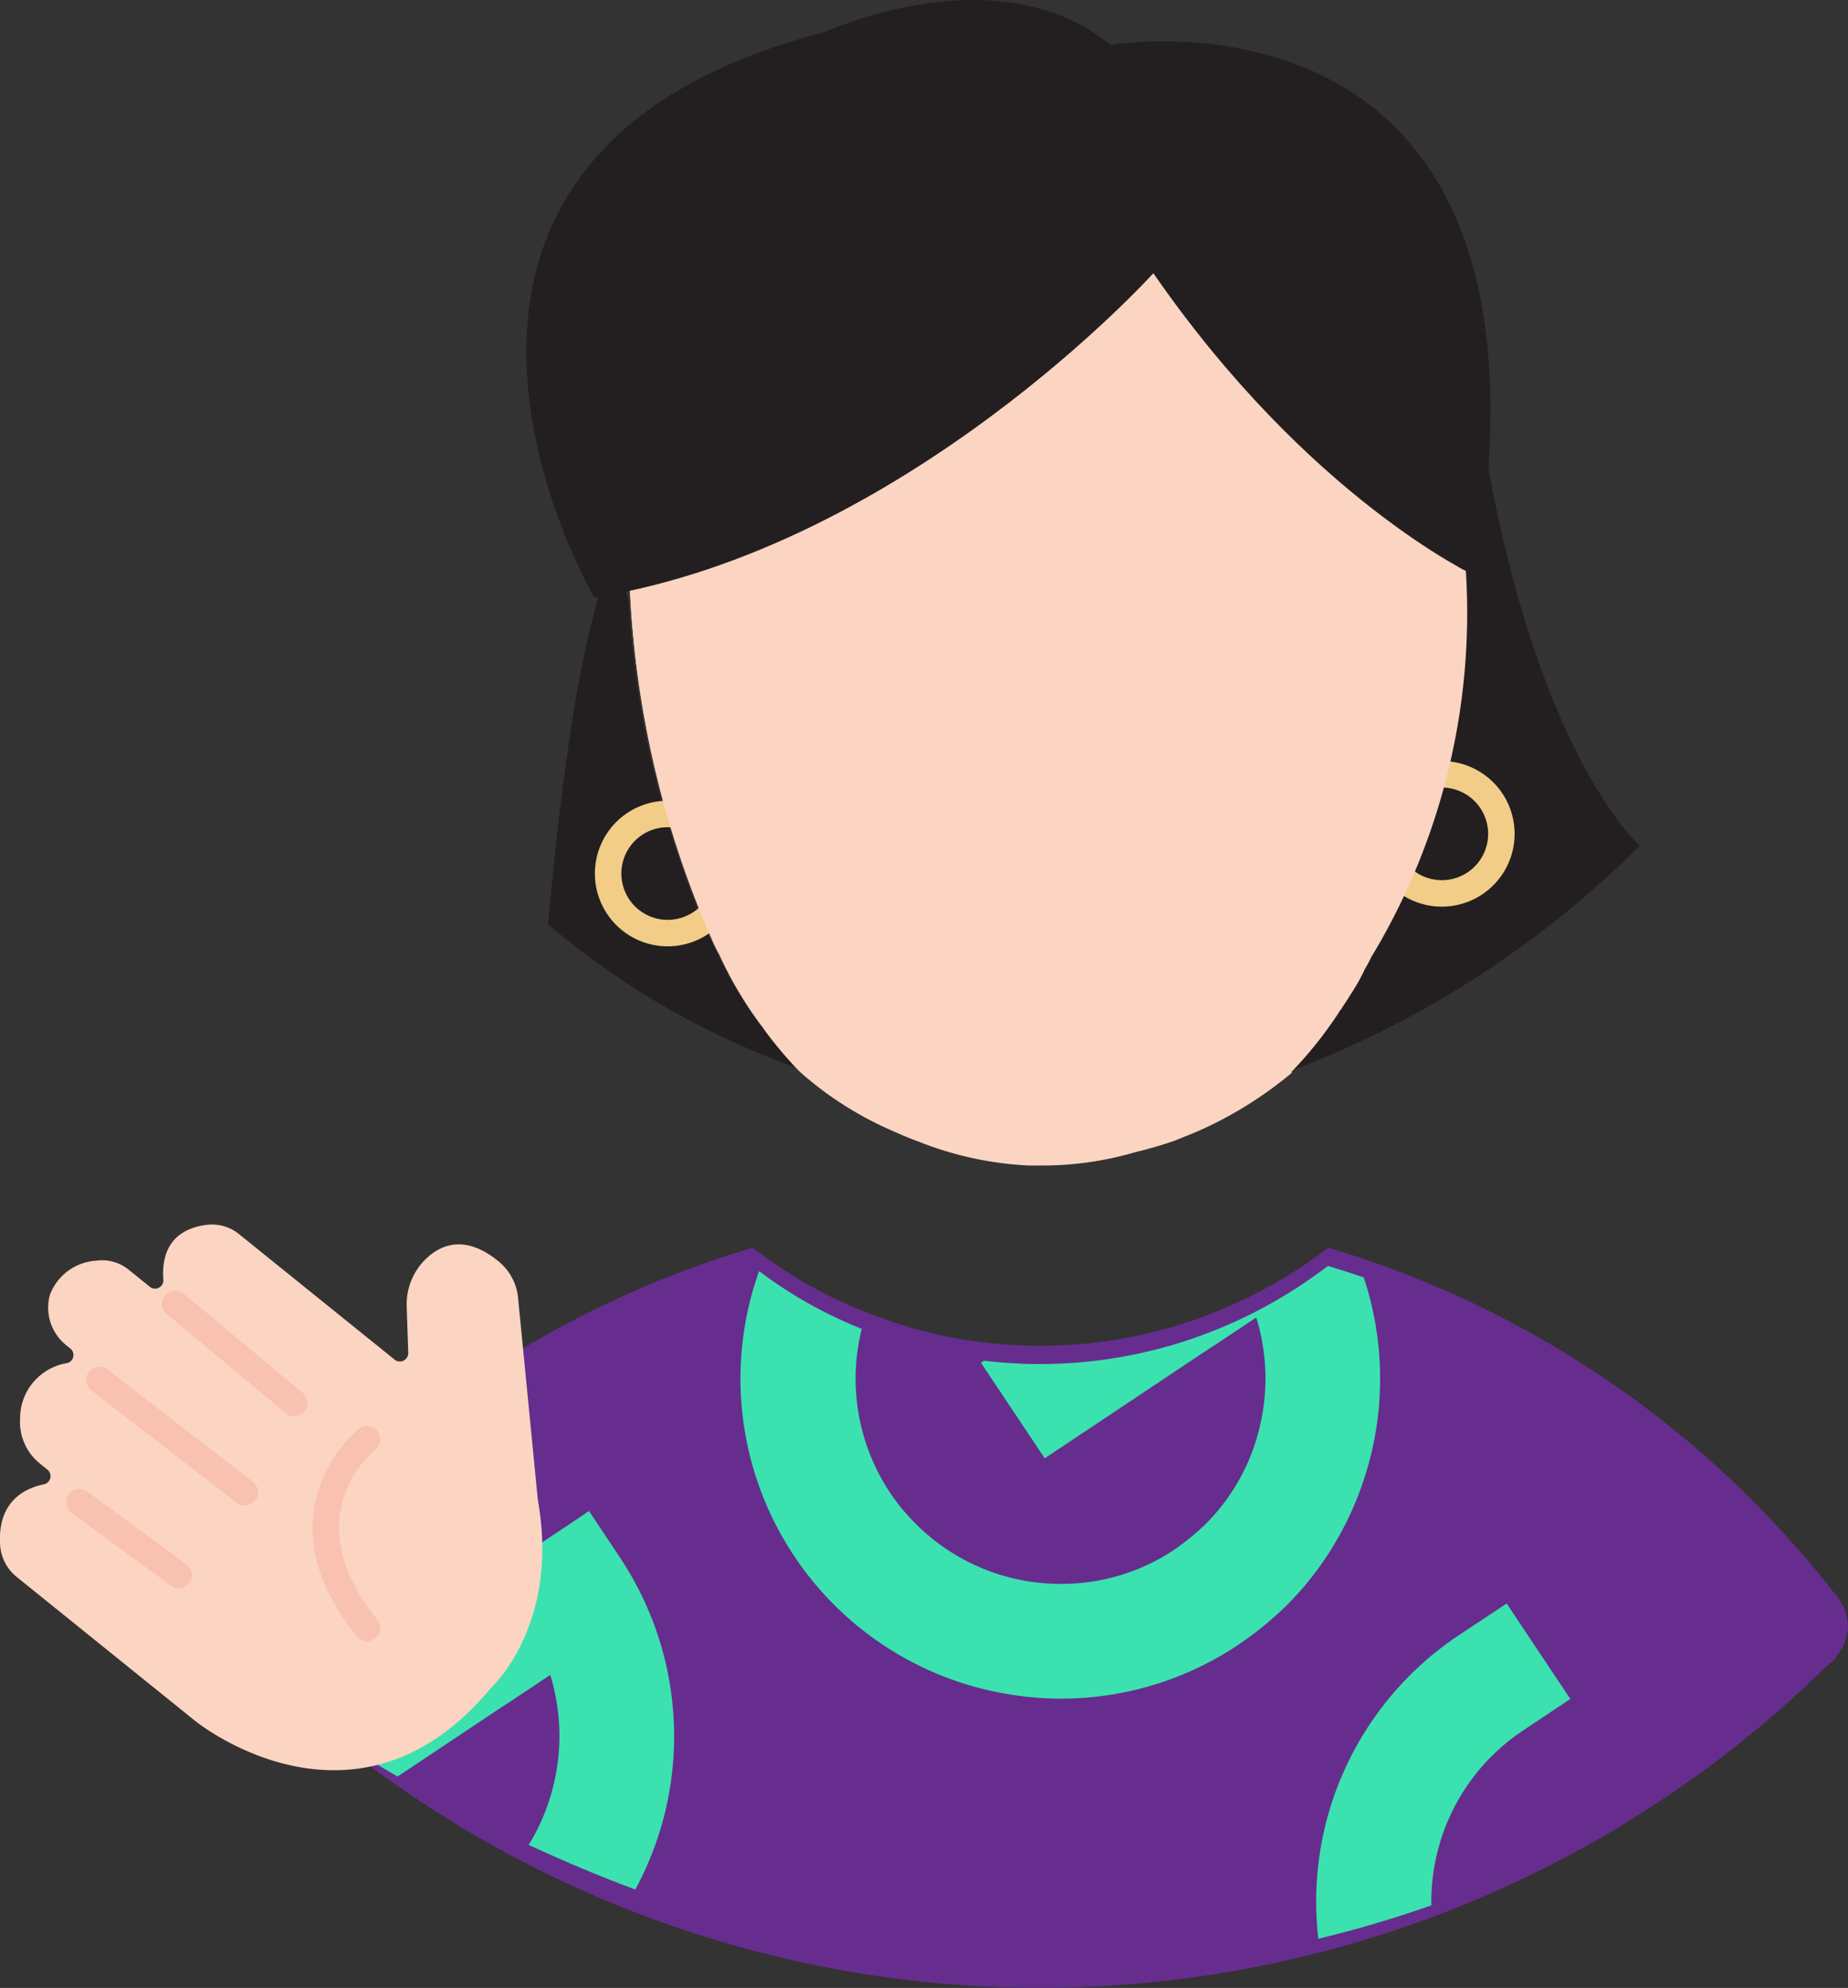
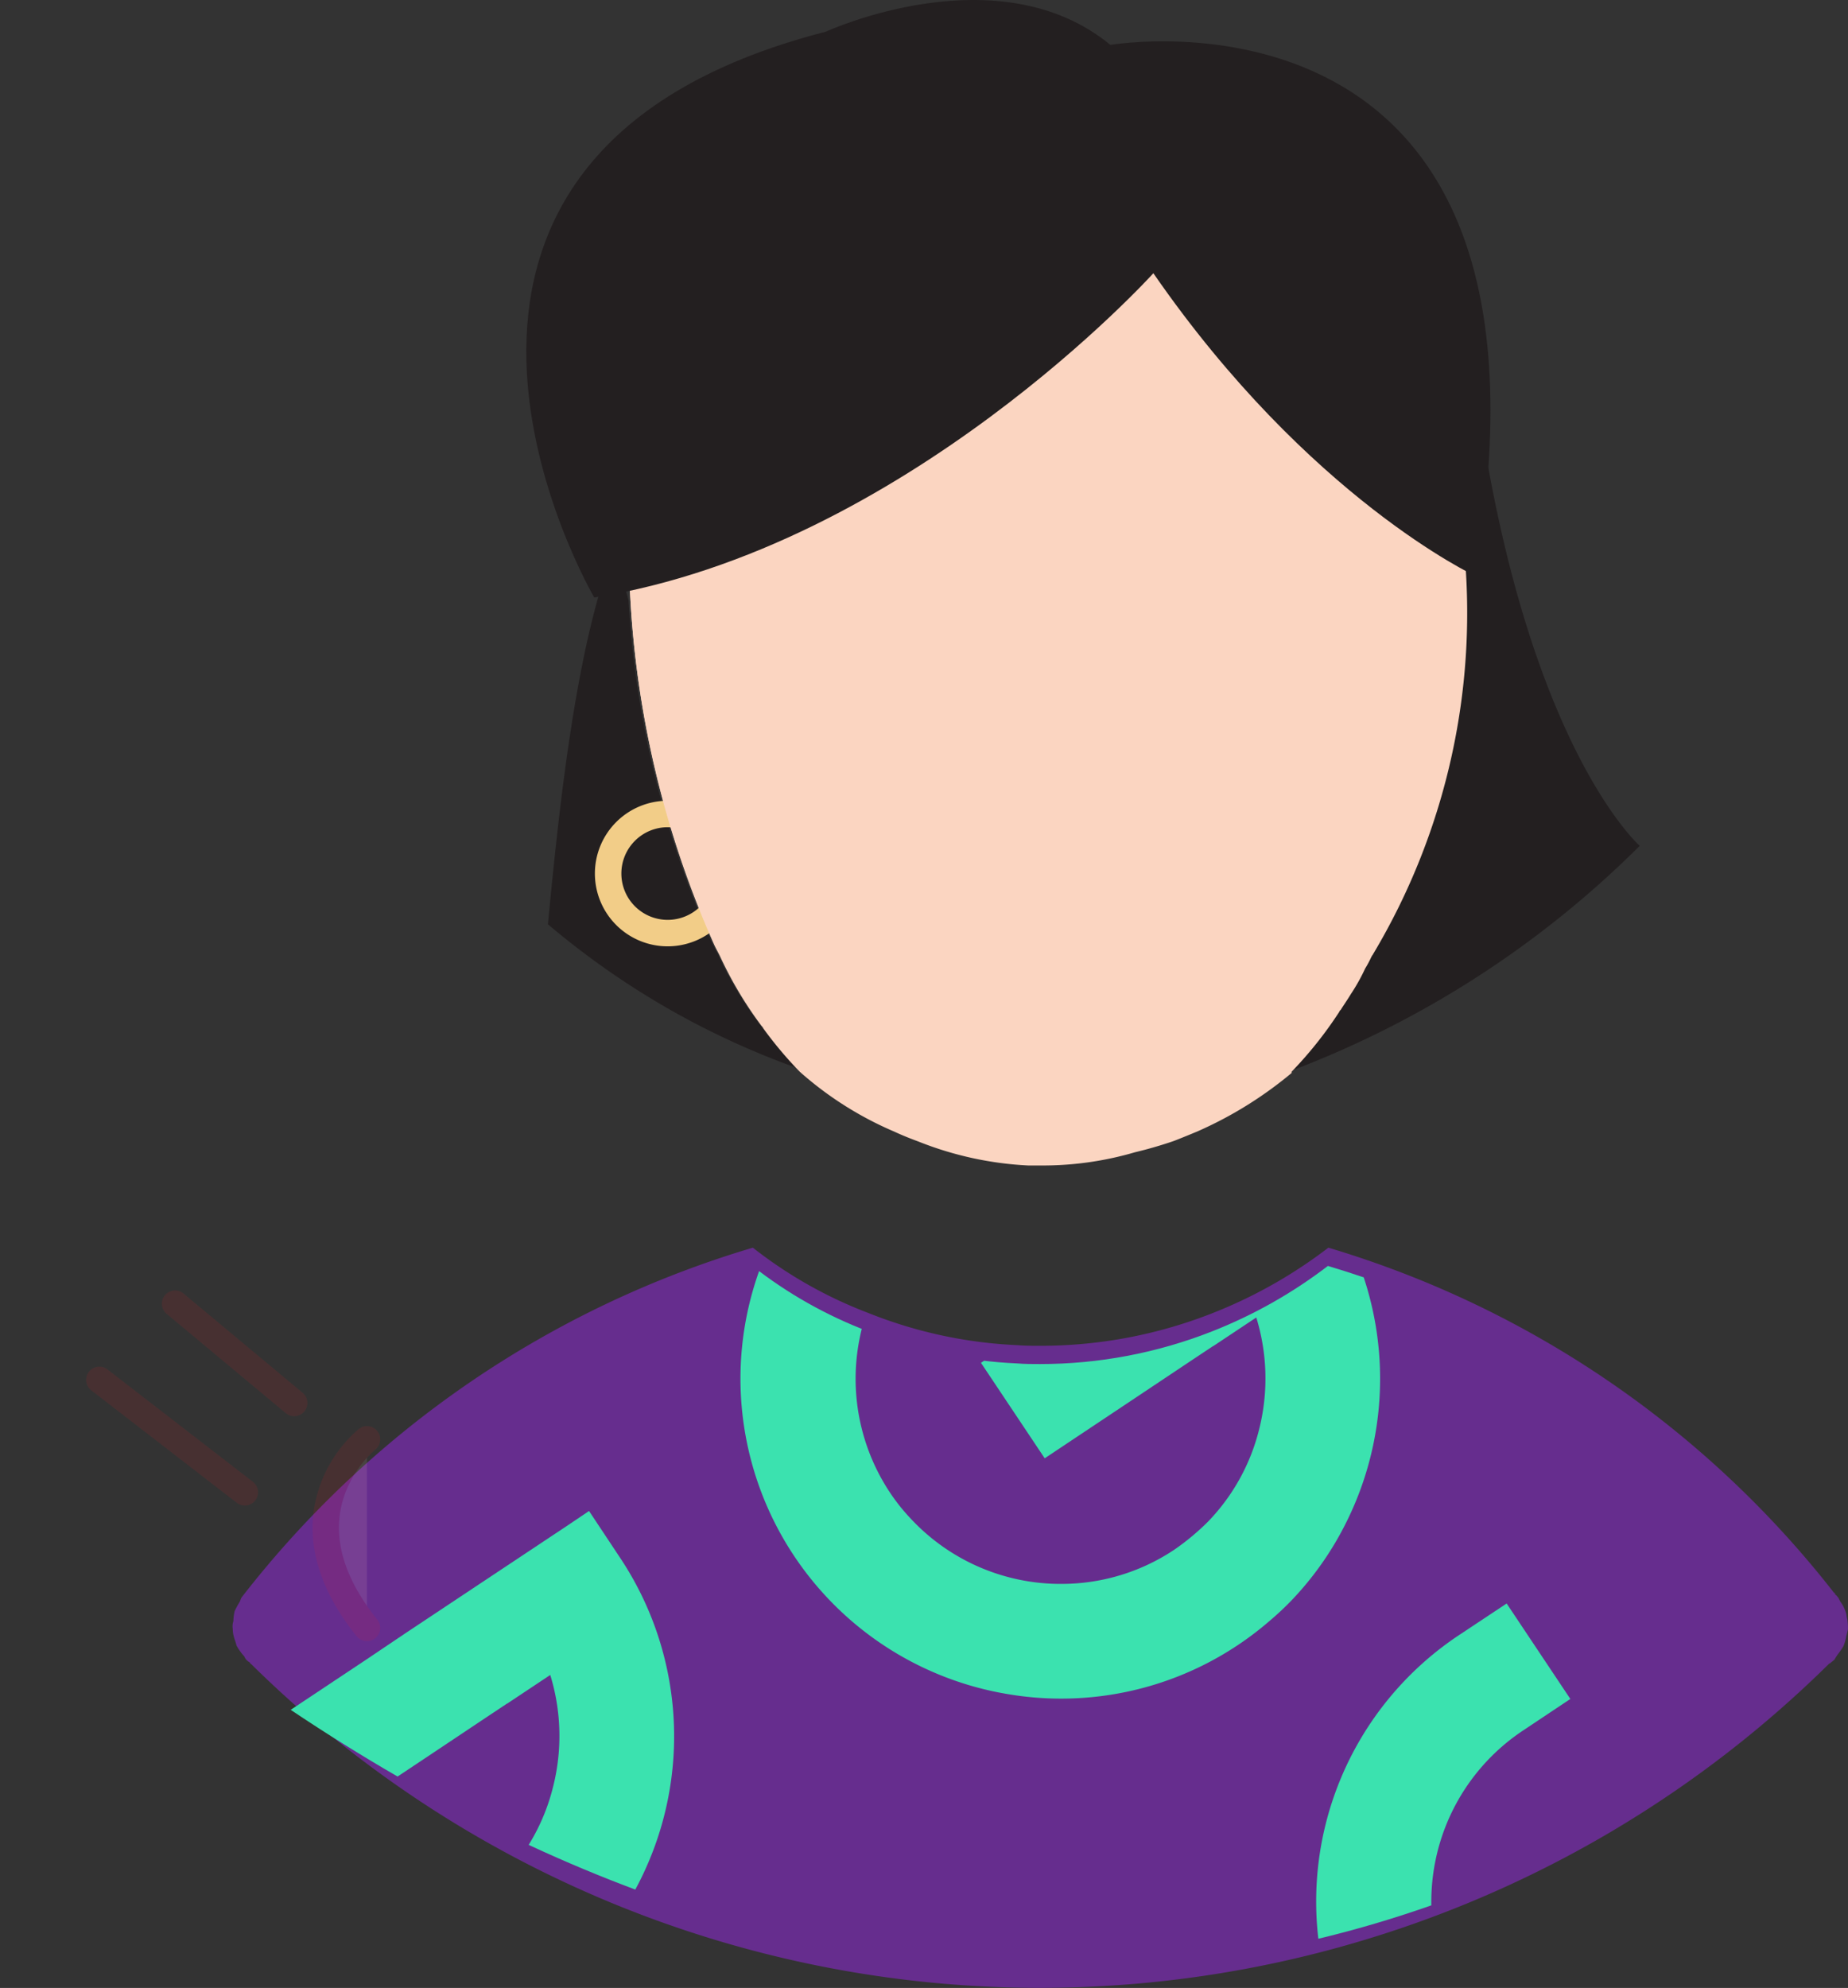
<svg xmlns="http://www.w3.org/2000/svg" id="Komponente_678_3" data-name="Komponente 678 – 3" width="172.096" height="185.1" viewBox="0 0 172.096 185.1">
  <rect x="0" y="0" width="172.096" height="185.1" fill="#333333" stroke="none" />
  <defs>
    <clipPath id="clip-path">
      <path id="Pfad_2179-7" data-name="Pfad 2179-7" d="M326.007,461.208c-.059-.175-.059-.4-.118-.582a3.486,3.486,0,0,0-.532-1.055l-.177-.355c-.118-.118-.177-.246-.3-.3,0-.059,0-.118-.059-.118a.058.058,0,0,0-.059-.059h0a93.636,93.636,0,0,0-47.077-32.118,44.492,44.492,0,0,1-10.776,6.09,43.694,43.694,0,0,1-16.053,3.046c-.7,0-1.4,0-2.11-.059a42.326,42.326,0,0,1-13.877-2.987,40.918,40.918,0,0,1-10.778-6.09,94.061,94.061,0,0,0-47.607,32.559c-.118.175-.118.353-.246.523q-.222.37-.407.762a4.617,4.617,0,0,0-.118.937,1.477,1.477,0,0,0-.059.7,3.056,3.056,0,0,0,.177.986c.059.177.118.355.177.584a5.385,5.385,0,0,0,.658.937c.118.118.118.246.234.355a1.153,1.153,0,0,0,.288.247c.111.059.059.118.118.118a.06.06,0,0,0,.059.059h0c53.418,37.639,104.254,33.634,146.987-.064h.059c.118-.118.3-.246.414-.355a3.783,3.783,0,0,1,.293-.466,9.019,9.019,0,0,0,.525-.759,3.986,3.986,0,0,0,.246-.821c.062-.293.121-.471.18-.759A5.692,5.692,0,0,0,326.007,461.208Z" transform="translate(-175.64 -426.625)" fill="none" />
    </clipPath>
    <linearGradient id="linear-gradient" x1="-86.379" y1="-22.957" x2="-86.311" y2="-22.957" gradientUnits="objectBoundingBox">
      <stop offset="0.023" stop-color="#fae9e0" />
      <stop offset="0.487" stop-color="#fadfd1" />
      <stop offset="0.876" stop-color="#fbd5c1" />
    </linearGradient>
  </defs>
  <path id="Pfad_2179-7-2" data-name="Pfad 2179-7" d="M326.025,460.518c-.059-.175-.059-.4-.118-.582a3.514,3.514,0,0,0-.532-1.055l-.177-.355c-.118-.118-.177-.246-.3-.3,0-.059,0-.118-.059-.118a.058.058,0,0,0-.059-.059h0a93.65,93.65,0,0,0-47.077-32.118,44.411,44.411,0,0,1-10.776,6.09,43.641,43.641,0,0,1-16.053,3.046c-.7,0-1.4,0-2.11-.059a42.264,42.264,0,0,1-13.877-2.987,40.914,40.914,0,0,1-10.778-6.09,94.061,94.061,0,0,0-47.607,32.559c-.118.175-.118.352-.246.522q-.222.37-.407.762a4.618,4.618,0,0,0-.118.937,1.511,1.511,0,0,0-.059.7,3.045,3.045,0,0,0,.177.986c.059.177.118.355.177.584a5.288,5.288,0,0,0,.658.937c.118.118.118.246.234.355a1.1,1.1,0,0,0,.288.246c.111.059.059.118.118.118a.058.058,0,0,0,.059.059h0a104.56,104.56,0,0,0,146.987-.064h.059c.118-.118.3-.246.414-.355a3.776,3.776,0,0,1,.293-.466,9.061,9.061,0,0,0,.525-.759,3.984,3.984,0,0,0,.246-.821c.062-.293.121-.471.18-.759A5.711,5.711,0,0,0,326.025,460.518Z" transform="translate(-153.998 -309.757)" fill="#662d8e" />
  <g id="Gruppe_16286" data-name="Gruppe 16286" transform="translate(21.615 117.878)">
    <g id="Gruppe_16285" data-name="Gruppe 16285" clip-path="url(#clip-path)">
      <g id="Gruppe_12334" data-name="Gruppe 12334" transform="translate(-18.406 -17.253)">
        <path id="Pfad_8" data-name="Pfad 8" d="M222.776,444.359l-2.958-4.456-1.918,1.292-15.124,10.051-3.685,2.479-8.523,5.669,5.935,8.888,8.2-5.462,5.573-3.719,1.9-1.264h.02l4.01-2.667a19.323,19.323,0,0,1,.261,10.423,18.872,18.872,0,0,1-4.7,8.533c-.015.025-.037.03-.052.054a22.523,22.523,0,0,1-3.135,2.61,18.9,18.9,0,0,1-9.844,3.177h-.022a19.055,19.055,0,0,1-14.69-6.066,18.052,18.052,0,0,1-1.937-2.433,19.134,19.134,0,0,1,5.3-26.486l4.454-2.958-5.933-8.89-4.456,2.958a29.777,29.777,0,0,0,11.062,54.067h.015a29.654,29.654,0,0,0,24.909-6.712,26.8,26.8,0,0,0,2.011-1.878,29.43,29.43,0,0,0,5.193-7.416A29.971,29.971,0,0,0,222.776,444.359Z" transform="translate(-168.172 -399.836)" fill="#3be2af" />
        <path id="Pfad_8-2" data-name="Pfad 8-2" d="M249.454,430.862l-2.958-4.456-1.92,1.289-15.124,10.051-3.685,2.48-8.523,5.669,5.935,8.89,8.2-5.464,5.573-3.719,1.9-1.262h.02l4.01-2.667a19.339,19.339,0,0,1,.264,10.421,18.9,18.9,0,0,1-4.705,8.533c-.015.025-.037.03-.052.054a22.533,22.533,0,0,1-3.135,2.61,18.894,18.894,0,0,1-9.844,3.177h-.022A19.073,19.073,0,0,1,210.7,460.4a18.049,18.049,0,0,1-1.937-2.433,19.134,19.134,0,0,1,5.3-26.486l4.454-2.97-5.933-8.89-4.456,2.958a29.777,29.777,0,0,0,11.062,54.067h.015a29.645,29.645,0,0,0,24.909-6.714,27.3,27.3,0,0,0,2.011-1.876,29.482,29.482,0,0,0,5.193-7.419A29.973,29.973,0,0,0,249.454,430.862Z" transform="translate(-129.099 -419.625)" fill="#3be2af" />
        <path id="Pfad_8-3" data-name="Pfad 8-3" d="M271.2,450.612l-2.958-4.456-1.92,1.289L251.2,457.5l-3.685,2.48L239,465.644l5.935,8.89,8.2-5.464,5.573-3.719,1.9-1.262h.02l4.01-2.667a19.338,19.338,0,0,1,.264,10.421,18.9,18.9,0,0,1-4.705,8.533c-.015.025-.037.03-.052.054a22.525,22.525,0,0,1-3.135,2.61,18.9,18.9,0,0,1-9.844,3.177h-.022a19.073,19.073,0,0,1-14.69-6.063,18.045,18.045,0,0,1-1.937-2.433,19.134,19.134,0,0,1,5.3-26.486l4.454-2.97-5.933-8.89-4.456,2.958A29.777,29.777,0,0,0,240.94,496.4h.015a29.646,29.646,0,0,0,24.909-6.714,27.312,27.312,0,0,0,2.011-1.876,29.487,29.487,0,0,0,5.193-7.419A29.973,29.973,0,0,0,271.2,450.612Z" transform="translate(-97.24 -390.696)" fill="#3be2af" />
      </g>
    </g>
  </g>
  <g id="Gruppe_12343" data-name="Gruppe 12343" transform="translate(51.027 32.53)">
    <path id="Pfad_4572" data-name="Pfad 4572" d="M231.66,409.684a61.956,61.956,0,0,1-8.427,38.48h0a.056.056,0,0,1-.059.057c0,.059,0,.059-.059.118a9.437,9.437,0,0,1-.592,1.114,17.624,17.624,0,0,1-1.343,2.4c-.283.466-.651.986-.939,1.464-.118.057-.118.172-.177.232a36.647,36.647,0,0,1-4.392,5.506v.118c-.047.039-.1.074-.143.111A92.1,92.1,0,0,0,248.3,438.223S236.735,428.071,232.584,392a28.837,28.837,0,0,1,.36,4.143c-.446,2.061-1.006,4.769-1.634,7.843A51.864,51.864,0,0,1,231.66,409.684Z" transform="translate(-146.626 -391.997)" fill="#231f20" />
    <path id="Pfad_4573" data-name="Pfad 4573" d="M207.424,443.972a.882.882,0,0,0-.18-.246,35.891,35.891,0,0,1-3.867-6.5c-.17-.352-.407-.757-.572-1.114a91.428,91.428,0,0,1-7.727-31.773c-.606-2.277-1.089-4.042-1.343-4.8-3.34,8.607-4.93,21.936-6.162,34.948a74.769,74.769,0,0,0,23.087,13.344A36.906,36.906,0,0,1,207.424,443.972Z" transform="translate(-187.573 -380.956)" fill="#231f20" />
  </g>
  <g id="Gruppe_16287" data-name="Gruppe 16287" transform="translate(55.4 70.864)">
    <path id="Pfad_6641" data-name="Pfad 6641" d="M196.125,422.605a6.778,6.778,0,1,1,6.778-6.778A6.785,6.785,0,0,1,196.125,422.605Zm0-11.091a4.313,4.313,0,1,0,4.313,4.313A4.318,4.318,0,0,0,196.125,411.514Z" transform="translate(-189.347 -405.354)" fill="#f2cd88" />
-     <path id="Pfad_6642" data-name="Pfad 6642" d="M225.375,421.106a6.778,6.778,0,1,1,6.778-6.778A6.785,6.785,0,0,1,225.375,421.106Zm0-11.091a4.313,4.313,0,1,0,4.313,4.313A4.318,4.318,0,0,0,225.375,410.015Z" transform="translate(-146.503 -407.55)" fill="#f2cd88" />
  </g>
  <path id="Pfad_2178-3" data-name="Pfad 2178-3" d="M199.11,463.613a36.068,36.068,0,0,0,3.867,6.5.833.833,0,0,1,.18.244,36.378,36.378,0,0,0,3.394,4.037,32.274,32.274,0,0,0,8.784,5.565c.762.355,1.521.656,2.282.937a31.764,31.764,0,0,0,10.192,2.221h1.639a30.554,30.554,0,0,0,8.319-1.232q1.841-.44,3.631-1.055c.759-.3,1.462-.584,2.169-.88a36.652,36.652,0,0,0,8.784-5.447v-.118a36.9,36.9,0,0,0,4.392-5.506c.059-.059.059-.177.177-.246.288-.466.656-.986.939-1.464a17.74,17.74,0,0,0,1.343-2.4,9.45,9.45,0,0,0,.592-1.114c.059-.059.059-.059.059-.118a.058.058,0,0,0,.059-.059h0A61.949,61.949,0,0,0,268.34,425c0-21.495-13.352-43.335-38.881-43.335-26.706,0-38.827,22.491-38.827,43.335a91.5,91.5,0,0,0,7.907,37.481C198.7,462.852,198.94,463.266,199.11,463.613Z" transform="translate(-132.067 -374.597)" fill="#fbd5c1" />
  <path id="Pfad_4570" data-name="Pfad 4570" d="M211.109,455.019c-5.814-28.488.892-55.854,15.75-73.346-24.859,1.437-36.232,23.055-36.232,43.2a91.434,91.434,0,0,0,7.907,37.479c.165.355.4.762.572,1.117a35.975,35.975,0,0,0,3.867,6.5.88.88,0,0,1,.18.246,36.367,36.367,0,0,0,3.394,4.037,32.274,32.274,0,0,0,8.784,5.565c.762.352,1.521.656,2.28.937a30.677,30.677,0,0,0,2.958,1A100.617,100.617,0,0,1,211.109,455.019Z" transform="translate(-132.073 -374.589)" fill="url(#linear-gradient)" />
  <path id="Pfad_4571" data-name="Pfad 4571" d="M245.151,404.24s-23.107,25.572-52.068,30.193c0,0-24.031-40.976,21.566-52.684,0,0,16.021-7.394,26.5,1.232,0,0,43.808-7.572,33.949,49.426C275.1,432.407,259.632,425.19,245.151,404.24Z" transform="translate(-137.743 -378.799)" fill="#231f20" />
-   <path id="Pfad_6643" data-name="Pfad 6643" d="M212.6,468.2s6.44-5.827,4.358-17.485l-1.839-18.791a4.993,4.993,0,0,0-1.711-3.342c-1.686-1.434-4.5-2.9-7.163-.027a5.914,5.914,0,0,0-1.5,4.212l.143,4.244a.778.778,0,0,1-1.264.631l-14.49-11.685a3.964,3.964,0,0,0-2.889-.88c-1.866.192-4.449,1.163-4.163,5.117a.774.774,0,0,1-1.255.666l-1.945-1.57a3.95,3.95,0,0,0-3.069-.863,4.925,4.925,0,0,0-4.3,3.192,4.483,4.483,0,0,0,1.59,4.73l.318.256a.773.773,0,0,1-.323,1.361,5.208,5.208,0,0,0-4.358,5.171,4.963,4.963,0,0,0,1.846,4.178l.7.567a.775.775,0,0,1-.325,1.363c-1.846.385-4.387,1.654-4.072,5.763a4.177,4.177,0,0,0,1.568,2.891l16.593,13.384S199.974,483.427,212.6,468.2Z" transform="translate(-166.87 -311.041)" fill="#fbd5c1" />
  <g id="Gruppe_16288" data-name="Gruppe 16288" transform="translate(29.106 132.789)" opacity="0.11">
    <path id="Pfad_6644" data-name="Pfad 6644" d="M183.013,433.175s-8.627,6.778,0,17.561" transform="translate(-177.947 -431.942)" fill="#fbd5c1" />
    <path id="Pfad_6645" data-name="Pfad 6645" d="M183.746,452.7a1.233,1.233,0,0,1-.964-.461c-3.1-3.877-4.456-7.732-4.025-11.456a12.416,12.416,0,0,1,4.227-7.845,1.232,1.232,0,0,1,1.526,1.935,10.234,10.234,0,0,0-2.874,4.281c-1.225,3.584-.19,7.466,3.074,11.545a1.232,1.232,0,0,1-.964,2Z" transform="translate(-178.679 -432.675)" fill="#ea1c24" />
  </g>
  <g id="Gruppe_16289" data-name="Gruppe 16289" transform="translate(15.072 120.159)" opacity="0.11">
    <line id="Linie_1756" data-name="Linie 1756" x2="11.091" y2="9.243" transform="translate(1.232 1.231)" fill="#fbd5c1" />
    <path id="Pfad_6646" data-name="Pfad 6646" d="M185.309,439.255a1.225,1.225,0,0,1-.789-.286l-11.091-9.243a1.231,1.231,0,1,1,1.577-1.891l11.091,9.243a1.23,1.23,0,0,1-.789,2.176Z" transform="translate(-172.985 -427.55)" fill="#ea1c24" />
  </g>
  <g id="Gruppe_16290" data-name="Gruppe 16290" transform="translate(8.011 127.245)" opacity="0.11">
    <line id="Linie_1757" data-name="Linie 1757" x2="13.556" y2="10.475" transform="translate(1.232 1.232)" fill="#fbd5c1" />
    <path id="Pfad_6647" data-name="Pfad 6647" d="M184.91,443.363a1.229,1.229,0,0,1-.754-.256L170.6,432.631a1.232,1.232,0,0,1,1.506-1.95l13.556,10.475a1.231,1.231,0,0,1-.752,2.206Z" transform="translate(-170.12 -430.425)" fill="#ea1c24" />
  </g>
  <g id="Gruppe_16291" data-name="Gruppe 16291" transform="translate(6.163 138.644)" opacity="0.11">
    <line id="Linie_1758" data-name="Linie 1758" x2="9.243" y2="6.778" transform="translate(1.233 1.232)" fill="#fbd5c1" />
-     <path id="Pfad_6648" data-name="Pfad 6648" d="M179.847,444.291a1.227,1.227,0,0,1-.73-.237l-9.243-6.778a1.233,1.233,0,1,1,1.459-1.989l9.243,6.778a1.232,1.232,0,0,1-.73,2.226Z" transform="translate(-169.37 -435.05)" fill="#ea1c24" />
  </g>
</svg>